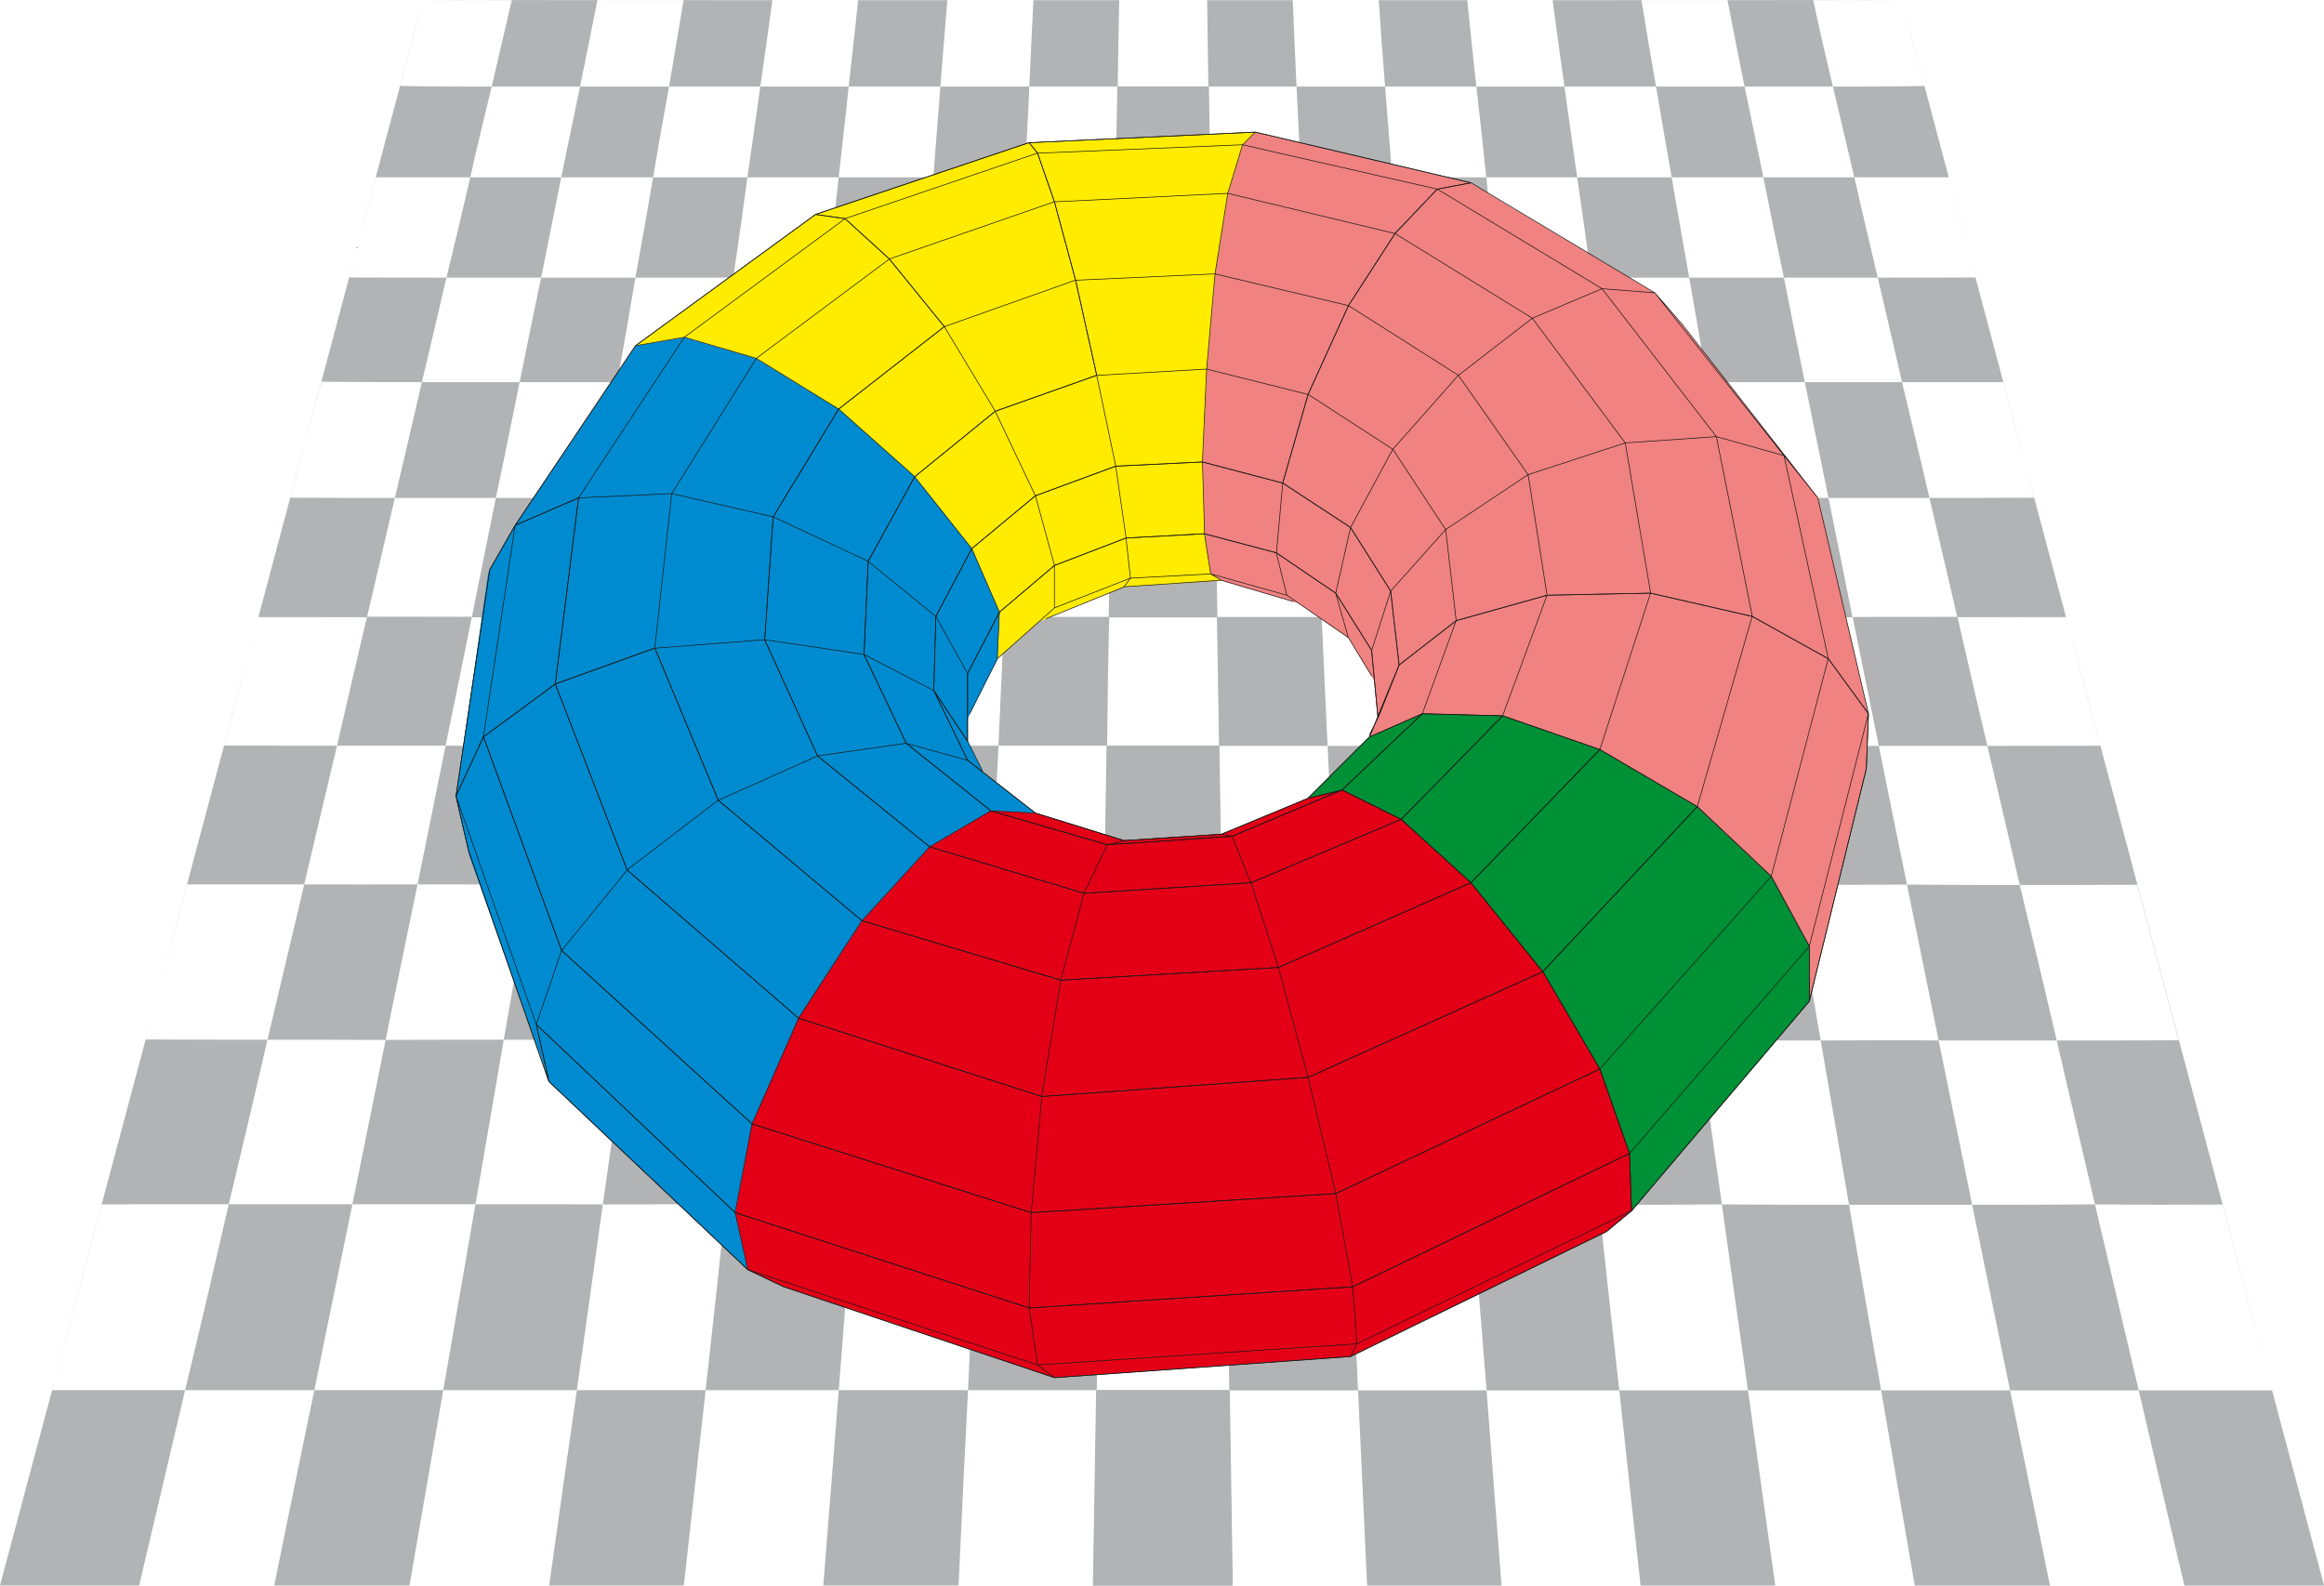
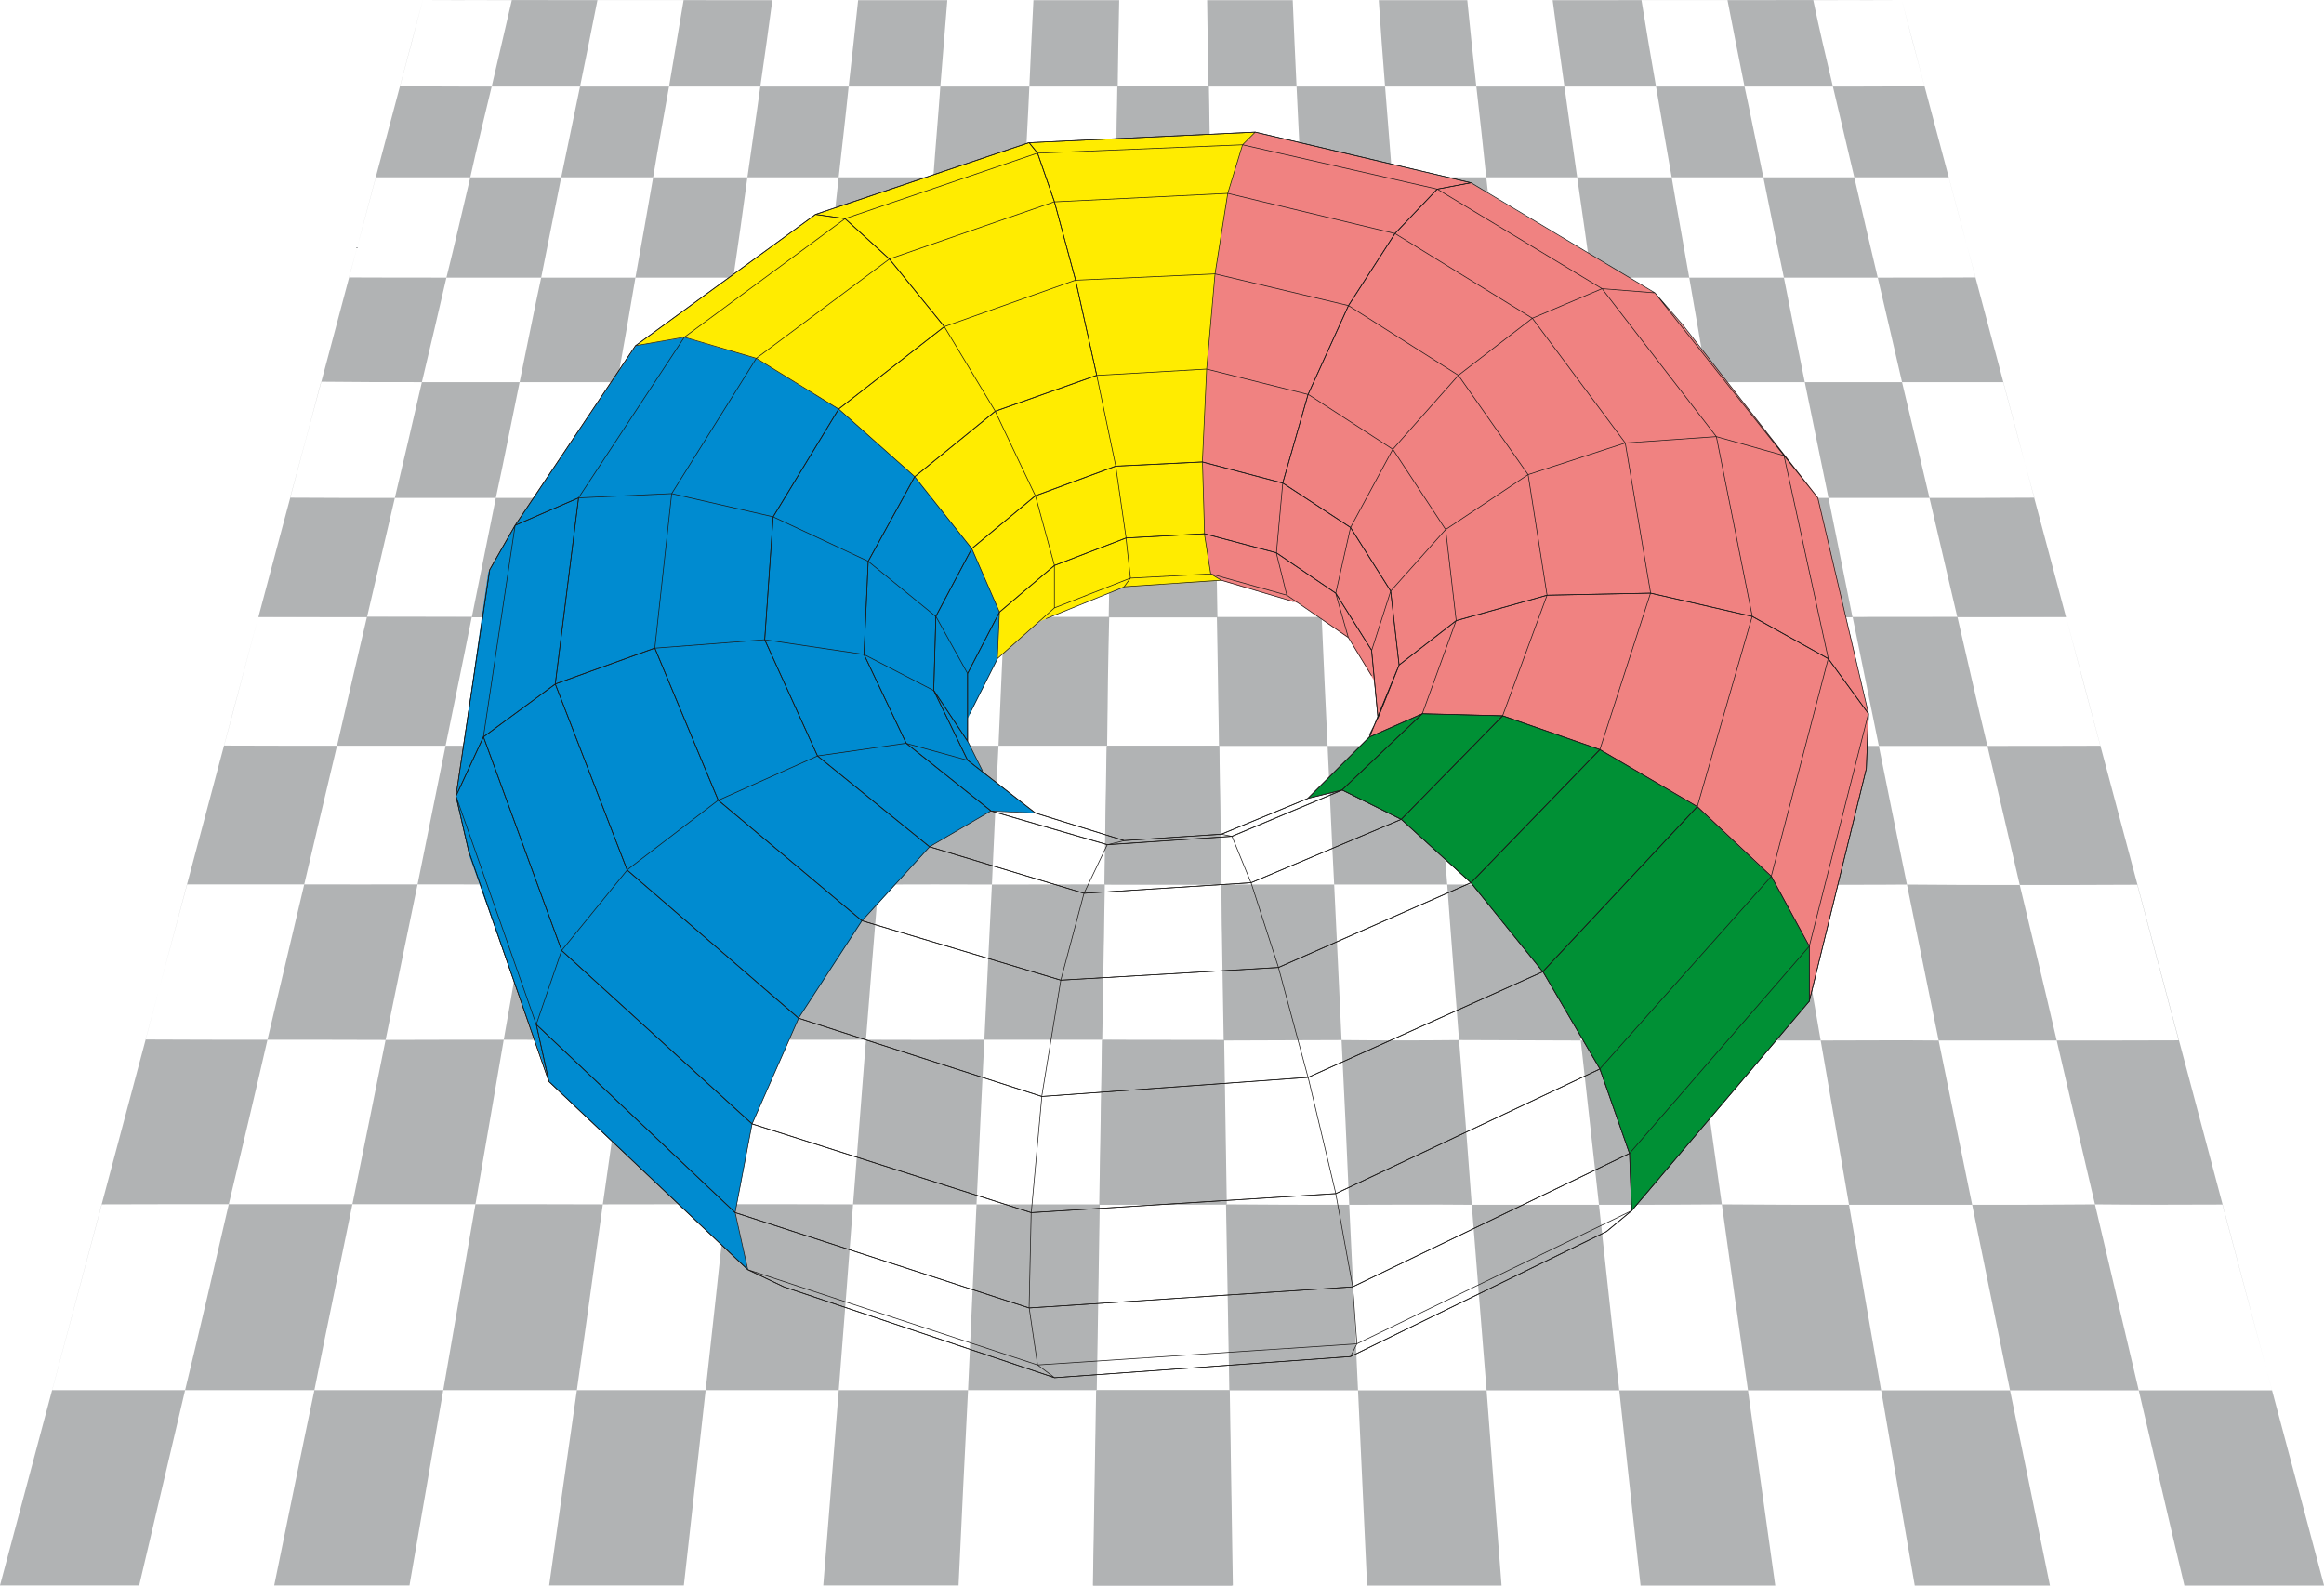
<svg xmlns="http://www.w3.org/2000/svg" xml:space="preserve" width="279.35mm" height="720.302" fill-rule="evenodd" stroke-linejoin="round" stroke-width="28.222" preserveAspectRatio="xMidYMid" version="1.2" viewBox="0 0 27935 19058">
  <defs class="ClipPathGroup">
    <clipPath id="a" clipPathUnits="userSpaceOnUse">
      <path d="M0 0h27935v19058H0z" />
    </clipPath>
  </defs>
  <g class="SlideGroup">
    <g class="Slide" clip-path="url(#a)">
      <g class="Page">
        <g class="com.sun.star.drawing.ClosedBezierShape">
          <path fill="none" d="M3106 0h11529v7421H3106z" class="BoundingBox" />
          <path fill="#B1B3B4" d="M5082 0c353 2 713 2 1070 2-81 343-158 686-242 1039-366 0-737 0-1100-8 94-350 185-696 272-1033Zm0 0Zm2099 2h1036c-56 343-117 686-175 1039H6972c74-353 140-696 209-1039Zm0 0Zm2103 0h1031c-36 343-74 686-114 1039H9139c51-353 99-696 145-1039Zm0 0Zm2103 0h1035c-18 343-33 686-49 1039h-1070c28-353 56-696 84-1039Zm0 0Zm2066 0h1064c3 343 8 686 13 1039h-1095c5-353 10-696 18-1039Zm0 0Zm-1080 1039h1062c-5 356-13 719-18 1090h-1097c15-371 38-734 53-1090Zm0 0Zm-2172 0h1102c-25 356-58 719-84 1090h-1138c41-371 84-734 120-1090Zm0 0Zm-2159 0h1097c-48 356-104 719-155 1090H7851c61-371 127-734 191-1090Zm0 0Zm-2132 0h1062c-73 356-149 719-226 1090H5653c81-371 173-734 257-1090Zm0 0ZM4518 2131h1135c-94 396-185 797-287 1206-391 0-782 0-1171-2 112-412 219-813 323-1204Zm0 0Zm2228 0h1105c-68 396-139 797-213 1206H6505c81-409 163-810 241-1206Zm0 0Zm2238 0h1097c-43 396-86 797-132 1206H8814c61-409 117-810 170-1206Zm0 0Zm2235 0h1101c-18 396-35 797-56 1206h-1139c31-409 64-810 94-1206Zm0 0Zm2198 0h1131c7 396 12 797 20 1206h-1171c5-409 13-810 20-1206Zm0 0ZM5366 3337h1139c-89 410-170 827-259 1256H5071c102-429 201-846 295-1256Zm0 0Zm2272 0h1176c-59 410-114 827-173 1256H7419c77-424 150-846 219-1256Zm0 0Zm2311 0h1176c-33 410-66 832-96 1256H9810c48-429 94-846 139-1256Zm0 0Zm2315 0h1133c-10 410-15 827-18 1256h-1173c20-424 38-846 58-1256Zm0 0Zm1115 1256h1209c8 454 16 917 21 1392h-1255c10-475 18-938 25-1392Zm0 0Zm-2350 0h1177c-23 454-46 917-66 1392h-1223c41-475 74-938 112-1392Zm0 0Zm-2388 0h1169c-49 454-102 917-153 1392H8443c66-475 135-938 198-1392Zm0 0Zm-2395 0h1173c-73 454-157 917-238 1392H5960c103-475 192-938 286-1392Zm0 0Zm-2386-5c404 5 805 5 1211 5-104 454-213 917-325 1392-421 0-838 0-1259-3 129-475 254-940 373-1394Zm0 0Zm886 1397h1214c-94 467-190 945-289 1435H4411c114-490 226-968 335-1435Zm0 0Zm2435 0h1262c-63 467-135 945-203 1435H6937c84-490 165-968 244-1435Zm0 0Zm2476 0h1260c-38 467-74 945-112 1435H9500c53-490 109-968 157-1435Zm0 0Zm2483 0h1214c-8 467-13 945-20 1435h-1260c23-490 43-968 66-1435Zm0 0ZM5082 0c1568 2 3145 2 4715 2h4720c13 1047 33 2162 51 3340 18 1266 41 2625 66 4078H8870c-1923 0-3849 0-5764-3 386-1453 754-2811 1089-4077 313-1182 612-2294 887-3340Z" />
        </g>
        <g class="com.sun.star.drawing.ClosedBezierShape">
          <path fill="none" d="M0 7412h14820v11645H0z" class="BoundingBox" />
          <path fill="#B1B3B4" d="M3106 7412c434 2 869 2 1305 2-119 503-238 1024-360 1549-457 0-907 0-1357-2 143-526 277-1047 412-1549Zm0 0Zm2565 2h1265c-89 503-178 1024-269 1549H5356c107-525 216-1046 315-1549Zm0 0Zm2569 0h1260c-53 503-107 1024-168 1549H8027c76-525 145-1046 213-1549Zm0 0Zm2566 0h1267c-28 503-46 1024-71 1549h-1313c40-525 79-1046 117-1549Zm0 0Zm2527 0h1300c8 503 16 1024 26 1549h-1351c5-525 12-1046 25-1549Zm0 0Zm-1331 1549h1306c-13 541-21 1098-28 1667-458 2-910 0-1357 2 26-571 51-1128 79-1669Zm0 0Zm-2670 0h1357c-43 541-89 1100-130 1669-472-2-940-2-1407-2 59-569 122-1126 180-1667Zm0 0Zm-2665 0h1360c-79 541-158 1098-231 1667H6380c97-569 193-1126 287-1667Zm0 0Zm-2616 0h1305c-109 541-223 1098-337 1667-458 2-910 0-1362 0 135-569 264-1126 394-1667Zm0 0Zm-1801 1667h1407c-145 607-289 1227-442 1867-493 0-980 0-1465-3 172-640 337-1260 500-1864Zm0 0Zm2769 0c452 0 909 2 1361 0-107 607-211 1227-325 1867-470 0-948 0-1420 2 132-642 257-1262 384-1869Zm0 0Zm2777 0c447 2 899 0 1356 0-71 607-140 1227-211 1867-472 2-945 0-1414 2 91-642 175-1262 269-1869Zm0 0Zm2763 2c447-2 905-2 1364 0-30 605-61 1225-91 1865-475 2-953 2-1423 0 51-640 99-1258 150-1865Zm0 0Zm2721-2c467 2 934 0 1407 2 7 607 18 1225 28 1867-490 0-981-2-1466-2 10-640 20-1260 31-1867Zm0 0ZM3215 12497c475 0 945 0 1420 2-127 640-264 1302-399 1975H2750c160-673 318-1335 465-1977Zm0 0Zm2840 0c490 2 978 0 1472 2-92 640-184 1302-281 1977-510-2-1023-2-1531-2 116-673 231-1335 340-1977Zm0 0Zm2886 0h1468c-50 642-101 1304-155 1979-508-2-1021-2-1529-2 77-673 150-1335 216-1977Zm0 0Zm2891 0h1417c-10 642-20 1304-30 1979h-1481c30-675 63-1334 94-1979Zm0 0Zm1387 1979h1526c13 724 28 1468 38 2233h-1600c15-765 23-1509 36-2233Zm0 0Zm-2965 0h1484c-33 724-66 1468-102 2233h-1554c61-765 117-1509 172-2233Zm0 0Zm-3008 0c499 0 987-2 1479-2-78 726-157 1470-243 2235H6934c106-765 213-1509 312-2233Zm0 0Zm-3010-2h1479c-125 726-254 1470-387 2235H3779c152-765 310-1509 457-2235Zm0 0Zm-3012 2c505-2 1018-2 1526-2-167 726-340 1470-525 2235H627c206-767 404-1511 597-2233Zm0 0Zm1001 2233h1554c-160 759-317 1539-483 2347H1673c191-808 374-1588 552-2347Zm0 0Zm3103 0h1606c-110 759-219 1539-333 2347H4922c140-808 274-1588 406-2347Zm0 0Zm3154 0h1600c-59 759-122 1539-186 2347H8220c91-808 178-1585 262-2347Zm0 0Zm3154 0h1547c-15 762-25 1539-41 2347h-1620c38-805 74-1588 114-2347Zm0 0ZM3106 7412c1915 2 3840 2 5764 2h5763c23 1570 51 3264 82 5098 33 1992 66 4166 104 6544H0c635-2380 1216-4557 1747-6547 488-1834 940-3528 1359-5097Z" />
        </g>
        <g class="com.sun.star.drawing.ClosedBezierShape">
          <path fill="none" d="M13327 0h11508v7421H13327z" class="BoundingBox" />
          <path fill="#B1B3B4" d="M13448 2h1062c5 343 10 686 15 1039h-1094c5-353 10-696 17-1039Zm0 0Zm2091 0h1034c22 343 48 686 76 1039h-1064c-16-353-33-696-46-1039Zm0 0Zm2098 0h1026c46 343 91 686 142 1039h-1059c-38-353-76-696-109-1039Zm0 0Zm2094 0h1034c66 343 134 686 205 1039h-1064c-63-353-119-696-175-1039Zm0 0Zm2065 0c350 0 706 0 1064-2 86 337 178 683 272 1033-368 8-734 8-1100 8-84-353-165-696-236-1039Zm0 0Zm-826 1039h1062c86 356 168 719 257 1090h-1093c-78-371-149-734-226-1090Zm0 0Zm-2165 0h1101c61 356 122 719 188 1090h-1136c-54-371-102-734-153-1090Zm0 0Zm-2156 0h1097c41 356 81 719 119 1090h-1130c-30-371-56-734-86-1090Zm0 0Zm-2124 0h1060c17 356 35 719 53 1090h-1095c-5-371-13-734-18-1090Zm0 0Zm-1115 1090h1133c5 396 13 797 20 1206h-1170c7-409 15-810 17-1206Zm0 0Zm2228 0h1097c31 396 61 797 94 1206h-1133c-23-409-40-810-58-1206Zm0 0Zm2227 0h1093c58 396 114 797 171 1206h-1129c-46-409-91-810-135-1206Zm0 0Zm2229 0h1102c79 396 160 797 247 1206h-1138c-71-409-145-810-211-1206Zm0 0Zm2195 0h1135c104 391 211 792 323 1204-394 2-785 2-1176 2-97-409-191-810-282-1206Zm0 0Zm-7726 1206h1133c16 410 38 832 54 1256h-1169c-5-424-12-846-18-1256Zm0 0Zm2266 0h1171c46 410 89 832 135 1256h-1209c-31-429-64-846-97-1256Zm0 0Zm2300 0h1176c71 410 145 832 216 1256h-1217c-56-424-119-846-175-1256Zm0 0Zm2314 0h1128c96 410 195 832 292 1256h-1169c-86-424-170-846-251-1256Zm0 0Zm1420 1256h1216c120 452 244 914 374 1389-427 3-844 3-1260 3-112-475-221-938-330-1392Zm0 0Zm-2342 0h1173c94 454 188 917 285 1392h-1219c-82-475-160-938-239-1392Zm0 0Zm-2386 0h1169c64 454 132 917 198 1392h-1215c-51-475-99-938-152-1392Zm0 0Zm-2385 0h1176c33 454 71 917 106 1392h-1216c-21-475-43-938-66-1392Zm0 0Zm-2378 0h1209c8 454 16 917 21 1392h-1250c5-475 13-938 20-1392Zm0 0Zm1230 1392h1214c23 467 48 945 66 1435h-1255c-8-490-18-968-25-1435Zm0 0Zm2430 0h1255c53 467 104 945 158 1435h-1301c-38-490-74-968-112-1435Zm0 0Zm2470 0h1258c83 467 165 945 248 1435h-1308c-68-490-134-968-198-1435Zm0 0Zm2477 0h1214c109 467 221 945 335 1435h-1260c-99-490-195-968-289-1435Zm0 0ZM13448 2h4702c1566 0 3138 0 4710-2 274 1046 572 2158 887 3340 335 1266 701 2624 1087 4077-1926 3-3846 3-5765 3h-5742c25-1453 50-2812 68-4078 15-1178 36-2293 53-3340Z" />
        </g>
        <g class="com.sun.star.drawing.ClosedBezierShape">
-           <path fill="none" d="M13136 7414h14801v11645H13136z" class="BoundingBox" />
          <path fill="#B1B3B4" d="M13327 7416h1300c11 500 16 1021 26 1549-452 3-904 0-1351 0 10-528 15-1049 25-1549Zm0 0Zm2560 0h1258c40 500 76 1021 122 1549h-1309c-25-528-50-1049-71-1549Zm0 0Zm2558 0h1255c71 500 142 1021 218 1549h-1305c-56-528-112-1049-168-1549Zm0 0Zm2564 0h1260c101 500 208 1021 315 1549h-1311c-91-528-178-1049-264-1549Zm0 0Zm2520 0c431 0 866 0 1305-2 132 500 269 1021 412 1549-455 2-910 2-1357 2-127-528-244-1049-360-1549Zm0 0Zm-945 1549h1305c125 541 257 1098 389 1672-452 0-904 0-1356-5-117-569-229-1126-338-1667Zm0 0Zm-2666 0h1355c94 541 191 1098 292 1672-472-5-940 0-1410-5-82-569-161-1126-237-1667Zm0 0Zm-2651 0h1346c63 541 124 1098 185 1667h-1402c-46-569-91-1126-129-1667Zm0 0Zm-2614 0h1305c26 541 49 1098 79 1667h-1356c-10-569-21-1126-28-1667Zm0 0Zm-1379 1667c467 0 934 2 1407 0 5 607 18 1229 28 1874-488 3-981 0-1463-5 7-640 17-1265 28-1869Zm0 0Zm2763 0h1359c43 609 94 1229 142 1869-470 5-939 5-1412 0-28-640-61-1262-89-1869Zm0 0Zm2761 0c452 5 904 0 1357 0 83 609 172 1229 264 1874-473 0-945-5-1418 0-68-645-139-1265-203-1874Zm0 0Zm2767 5c452-5 904 0 1357-5 124 609 251 1229 381 1874-475-5-945 0-1418 0-109-645-221-1265-320-1869Zm0 0Zm2713 0c470 0 937 0 1412-3 160 605 328 1227 498 1870-495 2-983 2-1466 2-149-645-299-1265-444-1869Zm0 0Zm-9569 1869c470 0 942-5 1417-5 31 640 64 1304 92 1980-496 0-989 0-1481-5-8-671-18-1335-28-1970Zm0 0Zm2829-5c488 0 978 5 1463 5 71 638 145 1299 219 1975h-1529c-49-676-102-1340-153-1980Zm0 0Zm2881 5h1466c109 638 226 1299 341 1975-511 0-1019 0-1529-5-94-671-187-1335-278-1970Zm0 0Zm2884 0h1419c150 638 303 1299 460 1970-493 5-985 5-1476 5-137-676-274-1337-403-1975Zm0 0Zm1879 1970c508 5 1016 5 1532 2 193 724 391 1468 597 2233h-1603c-180-765-356-1509-526-2235Zm0 0Zm-2956 5h1480c148 721 298 1465 455 2230h-1549c-135-765-262-1511-386-2230Zm0 0Zm-3006 0c490 0 980 0 1477-5 101 726 205 1470 314 2235h-1547c-84-765-168-1511-244-2230Zm0 0Zm-3002 0c492 0 982-5 1473 0 56 721 117 1465 178 2230h-1545c-35-765-71-1509-106-2230Zm0 0Zm-3005 0c503 0 1016-3 1524-5 15 724 25 1470 40 2235h-1600c10-765 20-1509 36-2230Zm0 0Zm1564 2230h1547c36 762 71 1544 109 2347h-1623c-12-803-23-1588-33-2347Zm0 0Zm3092 0h1595c83 759 167 1544 256 2347h-1671c-64-808-122-1588-180-2347Zm0 0Zm3142 0h1601c132 762 264 1544 404 2347h-1677c-114-808-221-1585-328-2347Zm0 0Zm3150 0h1547c178 759 358 1544 549 2347h-1616c-165-808-322-1585-480-2347Zm0 0ZM13327 7416h5743c1919 0 3839 0 5764-2 419 1567 871 3263 1359 5095 531 1995 1108 4174 1743 6549H13137c38-2380 76-4552 109-6547 30-1831 53-3528 81-5095Z" />
        </g>
        <g class="com.sun.star.drawing.PolyPolygonShape">
          <path fill="none" d="M14453 1589h8008v10453h-8008z" class="BoundingBox" />
          <path fill="#F08281" d="m15085 1590 2598 612 2214 1323 325 381 1636 2079 602 2598-26 663-503 2041-183 754v-660l-457-844-894-838-1166-687-1172-406-965-25-635 279 102-236-43-442-308-511-602-421-922-270-132-76-76-480-25-863 50-1121 102-1141 152-970 176-585 152-154Z" />
        </g>
        <g class="com.sun.star.drawing.PolyPolygonShape">
          <path fill="none" d="M7642 1590h7450v6330H7642z" class="BoundingBox" />
          <path fill="#FFEC00" d="m9804 2580 2564-864 2723-126-153 152-177 587-153 962-101 1146-51 1121 25 866 74 473 127 81-1171 76-1021 417-501 447 26-559-330-760-687-866-915-813-993-610-863-257-584 104 2161-1577Z" />
        </g>
        <g class="com.sun.star.drawing.PolyPolygonShape">
          <path fill="none" d="M5481 4055h6964v11207H5481z" class="BoundingBox" />
          <path fill="#008BD0" d="m7645 4155 584-99 859 254 1001 612 912 812 681 859 332 768-25 561-356 712v274l186 376 625 488-531-26-732 429-818 897-764 1171-559 1271-204 1069 153 678-1230-1160-1148-1087-970-2729-160-696 388-2711 318-554 1458-2169Z" />
        </g>
        <g class="com.sun.star.drawing.PolyPolygonShape">
          <path fill="none" d="M15725 8580h6022v5979h-6022z" class="BoundingBox" />
          <path fill="#009035" d="m15725 9593 731-734 638-279 971 22 1166 409 1167 686 894 842 454 838v663l-2134 2518-23-691-358-1017-681-1163-869-1072-836-763-717-356-403 97Z" />
        </g>
        <g class="com.sun.star.drawing.PolyPolygonShape">
          <path fill="none" d="M8836 9492h10780v7066H8836z" class="BoundingBox" />
-           <path fill="#E30016" d="m9416 15462 3258 1095 3557-254 3084-1501 300-252-26-694-360-1013-684-1166-863-1068-838-762-709-355-404 96-1044 437-1179 74-1060-326-538-30-734 437-810 884-768 1172-561 1275-200 1069 152 679 427 203Z" />
        </g>
        <g fill="none" class="com.sun.star.drawing.PolyPolygonShape">
          <path d="M6440 12302h13179v4263H6440z" class="BoundingBox" />
          <path stroke="#1B1918" stroke-linejoin="miter" stroke-width="8" d="m16310 16152 3303-1600-25-689-3328 1604 50 685-76 153 76-153-3838 254 204 153-204-153-3483-1145 432 206 3255 1092 3558-254 3075-1501 304-252-3303 1600-50-685-3889 254 101 685-101-685-3534-1146 152 686-152-686-2390-2261 152 685 2390 2262 3483 1145 3838-254Z" />
        </g>
        <g fill="none" class="com.sun.star.drawing.LineShape">
          <path d="M16231 14799h3079v1511h-3079z" class="BoundingBox" />
          <path stroke="#1B1918" stroke-linejoin="miter" stroke-width="8" d="m16233 16305 3074-1502" />
        </g>
        <g fill="none" class="com.sun.star.drawing.PolyPolygonShape">
          <path d="M5476 8846h14117v6881H5476z" class="BoundingBox" />
          <path stroke="#1B1918" stroke-linejoin="miter" stroke-width="8" d="m19587 13864-355-1016-3176 1498 204 1121-204-1121-3661 229-25 1146 25-1146-3355-1067-204 1067 204-1067-2289-2084-305 890-965-2746 152 660 965 2772-152-686 305-890-940-2567-330 711 965 2746 2390 2261 3534 1146 3890-254 3327-1603Z" />
        </g>
        <g fill="none" class="com.sun.star.drawing.PolyPolygonShape">
          <path d="M5807 8215h13432v6367H5807z" class="BoundingBox" />
          <path stroke="#1B1918" stroke-linejoin="miter" stroke-width="8" d="m19232 12848-685-1169-2823 1270 333 1398-333-1398-3201 230-127 1397 127-1397-2923-941-560 1271 560-1271-2061-1780-788 967 788-967-864-2236-863 635 939 2568 2289 2084 3356 1067 3661-229 3175-1499Z" />
        </g>
        <g fill="none" class="com.sun.star.drawing.PolyLineShape">
          <path d="M5476 5977h13074v10588H5476z" class="BoundingBox" />
          <path stroke="#1B1918" stroke-linejoin="miter" stroke-width="8" d="m18545 11679-864-1070-2314 1019 356 1321-356-1321-2616 153-229 1397 229-1397-2391-715-762 1172 762-1172-1727-1448-1095 838 1095-838-762-1829-1197 432 280-2237-762 330-305 533-406 2720 152 661 965 2772 2390 2261 432 205 3255 1093 3558-254" />
        </g>
        <g fill="none" class="com.sun.star.drawing.LineShape">
          <path d="M15721 11675h2828v1280h-2828z" class="BoundingBox" />
          <path stroke="#1B1918" stroke-linejoin="miter" stroke-width="8" d="m15723 12950 2823-1271" />
        </g>
        <g fill="none" class="com.sun.star.drawing.PolyPolygonShape">
          <path d="M5472 2573h12219v9214H5472z" class="BoundingBox" />
          <path stroke="#1B1918" stroke-linejoin="miter" stroke-width="8" d="m17682 10610-838-762-1806 762 330 1019-330-1019-2008 127-279 1044 279-1044-1856-559-813 889 813-889-1347-1092-1193 533 1193-533-635-1397-1321 102 203-1858-1120 51 1272-1931-587 102-1447 2159-305 533-406 2722 330-712 381-2543-381 2543 863-635 1197-431 1321-102 102-1477-1220-279 1017-1626-865-254 1932-1425-356-50-2163 1577 587-102 865 254 1600-1194-533-485-1932 1425-1272 1931 1120-51 1220 279 787-1295-990-610 990 610 1270-991-660-813-1600 1194-1017 1626-203 1858 763 1828 1727 1448 2390 714 2617-152 2314-1019Z" />
        </g>
        <g fill="none" class="com.sun.star.drawing.PolyPolygonShape">
          <path d="M9187 1709h7667v9034H9187z" class="BoundingBox" />
          <path stroke="#1B1918" stroke-linejoin="miter" stroke-width="8" d="m16843 9848-711-353-1324 556 229 559-229-559-1498 101-280 585 280-585-1398-406-739 432 739-432-1019-813-1066 153 1066-153-508-1067-1193-177 1193 177 51-1120-1143-534 1143 534 559-1017-914-813 914 813 968-787-612-1016 1577-559-254-942-203-585-102-126-2568 863 356 51 2314-788-2314 788 533 485 1984-688-1984 688 661 813 612 1016 1220-432-255-1143-1577 559-1270 990-788 1296-101 1477 635 1397 1346 1092 1857 559 2007-127 1806-762Z" />
        </g>
        <g fill="none" class="com.sun.star.drawing.PolyPolygonShape">
          <path d="M10381 1583h7322v8577h-7322z" class="BoundingBox" />
          <path stroke="#1B1918" stroke-linejoin="miter" stroke-width="8" d="m16133 9497-410 99-1041 431 127 26-127-26-1169 77-203 50 203-50-1067-331-534-25 534 25-816-635-737-203 737 203-406-838-838-433 838 433 25-890-813-663 813 663 432-815-686-864 686 864 765-635-483-1016 483 1016 966-356-229-1092 1321-76 101-1144 153-968 2010 483 508-534 406-76-2594-609-152 152 2340 533-2340-533-178 584-153 968 1604 381 559-866-2010-483 178-584 152-152-2718 127 102 126 2464-101-2464 101 203 585 2083-102-2083 102 254 942 1676-76-1676 76 254 1144 229 1092 1041-51 51-1117 1219 305 486-1068-1604-381-101 1144-51 1117 965 254 305-1066-1219-305-1321 76-1220 432-968 787-559 1016-50 1120 507 1068 1019 813 1398 406 1499-101 1324-556Z" />
        </g>
        <g fill="none" class="com.sun.star.drawing.PolyLineShape">
          <path d="M6182 1583h16288v11602H6182z" class="BoundingBox" />
          <path stroke="#1B1918" stroke-linejoin="miter" stroke-width="8" d="m15724 9595-1042 431-1169 77-1067-331-815-635-407-838 407 610v-813l-381-686 381 686 383-738-333-764 333 764 661-561-229-838 229 838 861-330-125-864 125 864 943-51-25-864 25 864 864 229 76-839 815 534 508-940 788-889 838 1194 1168-381 1095-76 813 228 406 508-1626-2083-332-381 1552 1956-1552-1956-635-50 1374 1778-1374-1778-838 355 1117 1499-1117-1499-889 686-788 889 635 965 991-660-838-1194 889-686 838-355 635 50-2210-1323-406 76 1981 1197-1981-1197-508 534 1651 1018-1651-1018-559 866 1321 838-1321-838-485 1067 1018 660-1018-660-305 1066-76 839 713 485 178-790 483 764 660-739 127 1096 1092-306 1245-25 1222 280 914 508 483 661-610-2595-406-508 533 2442-533-2442-813-228 432 2162-432-2162-1095 76 305 1806-305-1806-1168 381 228 1450-228-1450-991 660-660 739 101 890 686-533-127-1096-635-965-508 940-178 790 432 687 229-713-229 713 76 812 254-635-355 864 635-279 965 25 1168 406 1171 686 889 838 457 841v661l686-2797 26-660-610-2595-1626-2083-332-381-2210-1323-2593-609-2719 127-2568 863-2162 1577-1447 2159 762-330-280 2239 864 2235 2060 1781 2923 940 3202-229" />
        </g>
        <g fill="none" class="com.sun.star.drawing.PolyPolygonShape">
          <path d="M18540 9689h3215v4875h-3215z" class="BoundingBox" />
          <path stroke="#1B1918" stroke-linejoin="miter" stroke-width="8" d="m19230 12848 357 1016 25 688 2137-2518v-661l-2162 2491 2162-2491-457-840-2062 2315 2062-2315-890-838-1857 1983 685 1170Z" />
        </g>
        <g fill="none" class="com.sun.star.drawing.PolyPolygonShape">
          <path d="M17675 9003h2735v2685h-2735z" class="BoundingBox" />
          <path stroke="#1B1918" stroke-linejoin="miter" stroke-width="8" d="m18544 11680 1858-1985-1171-686-1550 1601 863 1070Z" />
        </g>
        <g fill="none" class="com.sun.star.drawing.PolyPolygonShape">
          <path d="M16837 8598h2404v2020h-2404z" class="BoundingBox" />
          <path stroke="#1B1918" stroke-linejoin="miter" stroke-width="8" d="m17682 10611 1550-1602-1169-406-1220 1245 839 763Z" />
        </g>
        <g fill="none" class="com.sun.star.drawing.PolyPolygonShape">
          <path d="M16125 8573h1949v1282h-1949z" class="BoundingBox" />
          <path stroke="#1B1918" stroke-linejoin="miter" stroke-width="8" d="m16843 9849 1220-1246-966-25-965 917 711 354Z" />
        </g>
        <g fill="none" class="com.sun.star.drawing.PolyPolygonShape">
          <path d="M15710 8565h1409v1039h-1409z" class="BoundingBox" />
          <path stroke="#1B1918" stroke-linejoin="miter" stroke-width="8" d="m16131 9495 967-917-635 279-740 738 408-100Z" />
        </g>
        <g fill="none" class="com.sun.star.drawing.PolyLineShape">
-           <path d="M11219 5547h11246v9262H11219z" class="BoundingBox" />
          <path stroke="#1B1918" stroke-linejoin="miter" stroke-width="8" d="m15722 9594 739-737 356-864-254 635-102 204 102-204-77-813-431-686 152 533 279 458-279-458-152-533-714-485 127 510 739 508-739-508-127-510-864-229 76 483 915 256-915-256 127 76 864 256-864-256-127-76-76-483-942 51 53 483 965-51-965 51-76 104 1168-79-1168 79 76-104-53-483-861 330v511l914-358-914 358v-511l-661 561-25 560 686-610-686 610 25-560-383 738v813l-406-610 25-890 432-815 764-635 965-356 1042-50 965 253 815 534 483 764 102 890 686-534-406 1119 406-1119 1093-305-534 1449 534-1449 1244-25-609 1880 609-1880 1222 279-660 2287 660-2287 914 509-685 2616 685-2616 483 661-711 2796 711-2796-25 660-686 2797-2136 2518-305 251" />
        </g>
        <g fill="none" class="com.sun.star.drawing.PolyPolygonShape">
-           <path d="M11627 8906h188v362h-188z" class="BoundingBox" />
          <path stroke="#1B1918" stroke-linejoin="miter" stroke-width="8" d="m11810 9265-179-357" />
        </g>
        <g fill="none" class="com.sun.star.drawing.PolyPolygonShape">
-           <path d="M11652 7915h343v666h-343z" class="BoundingBox" />
          <path stroke="#1B1918" stroke-linejoin="miter" stroke-width="8" d="m11656 8578 334-661" />
        </g>
        <g fill="none" class="com.sun.star.drawing.PolyPolygonShape">
          <path d="M12571 7050h946v391h-946z" class="BoundingBox" />
          <path stroke="#1B1918" stroke-linejoin="miter" stroke-width="8" d="m12573 7436 941-382" />
        </g>
      </g>
    </g>
  </g>
</svg>